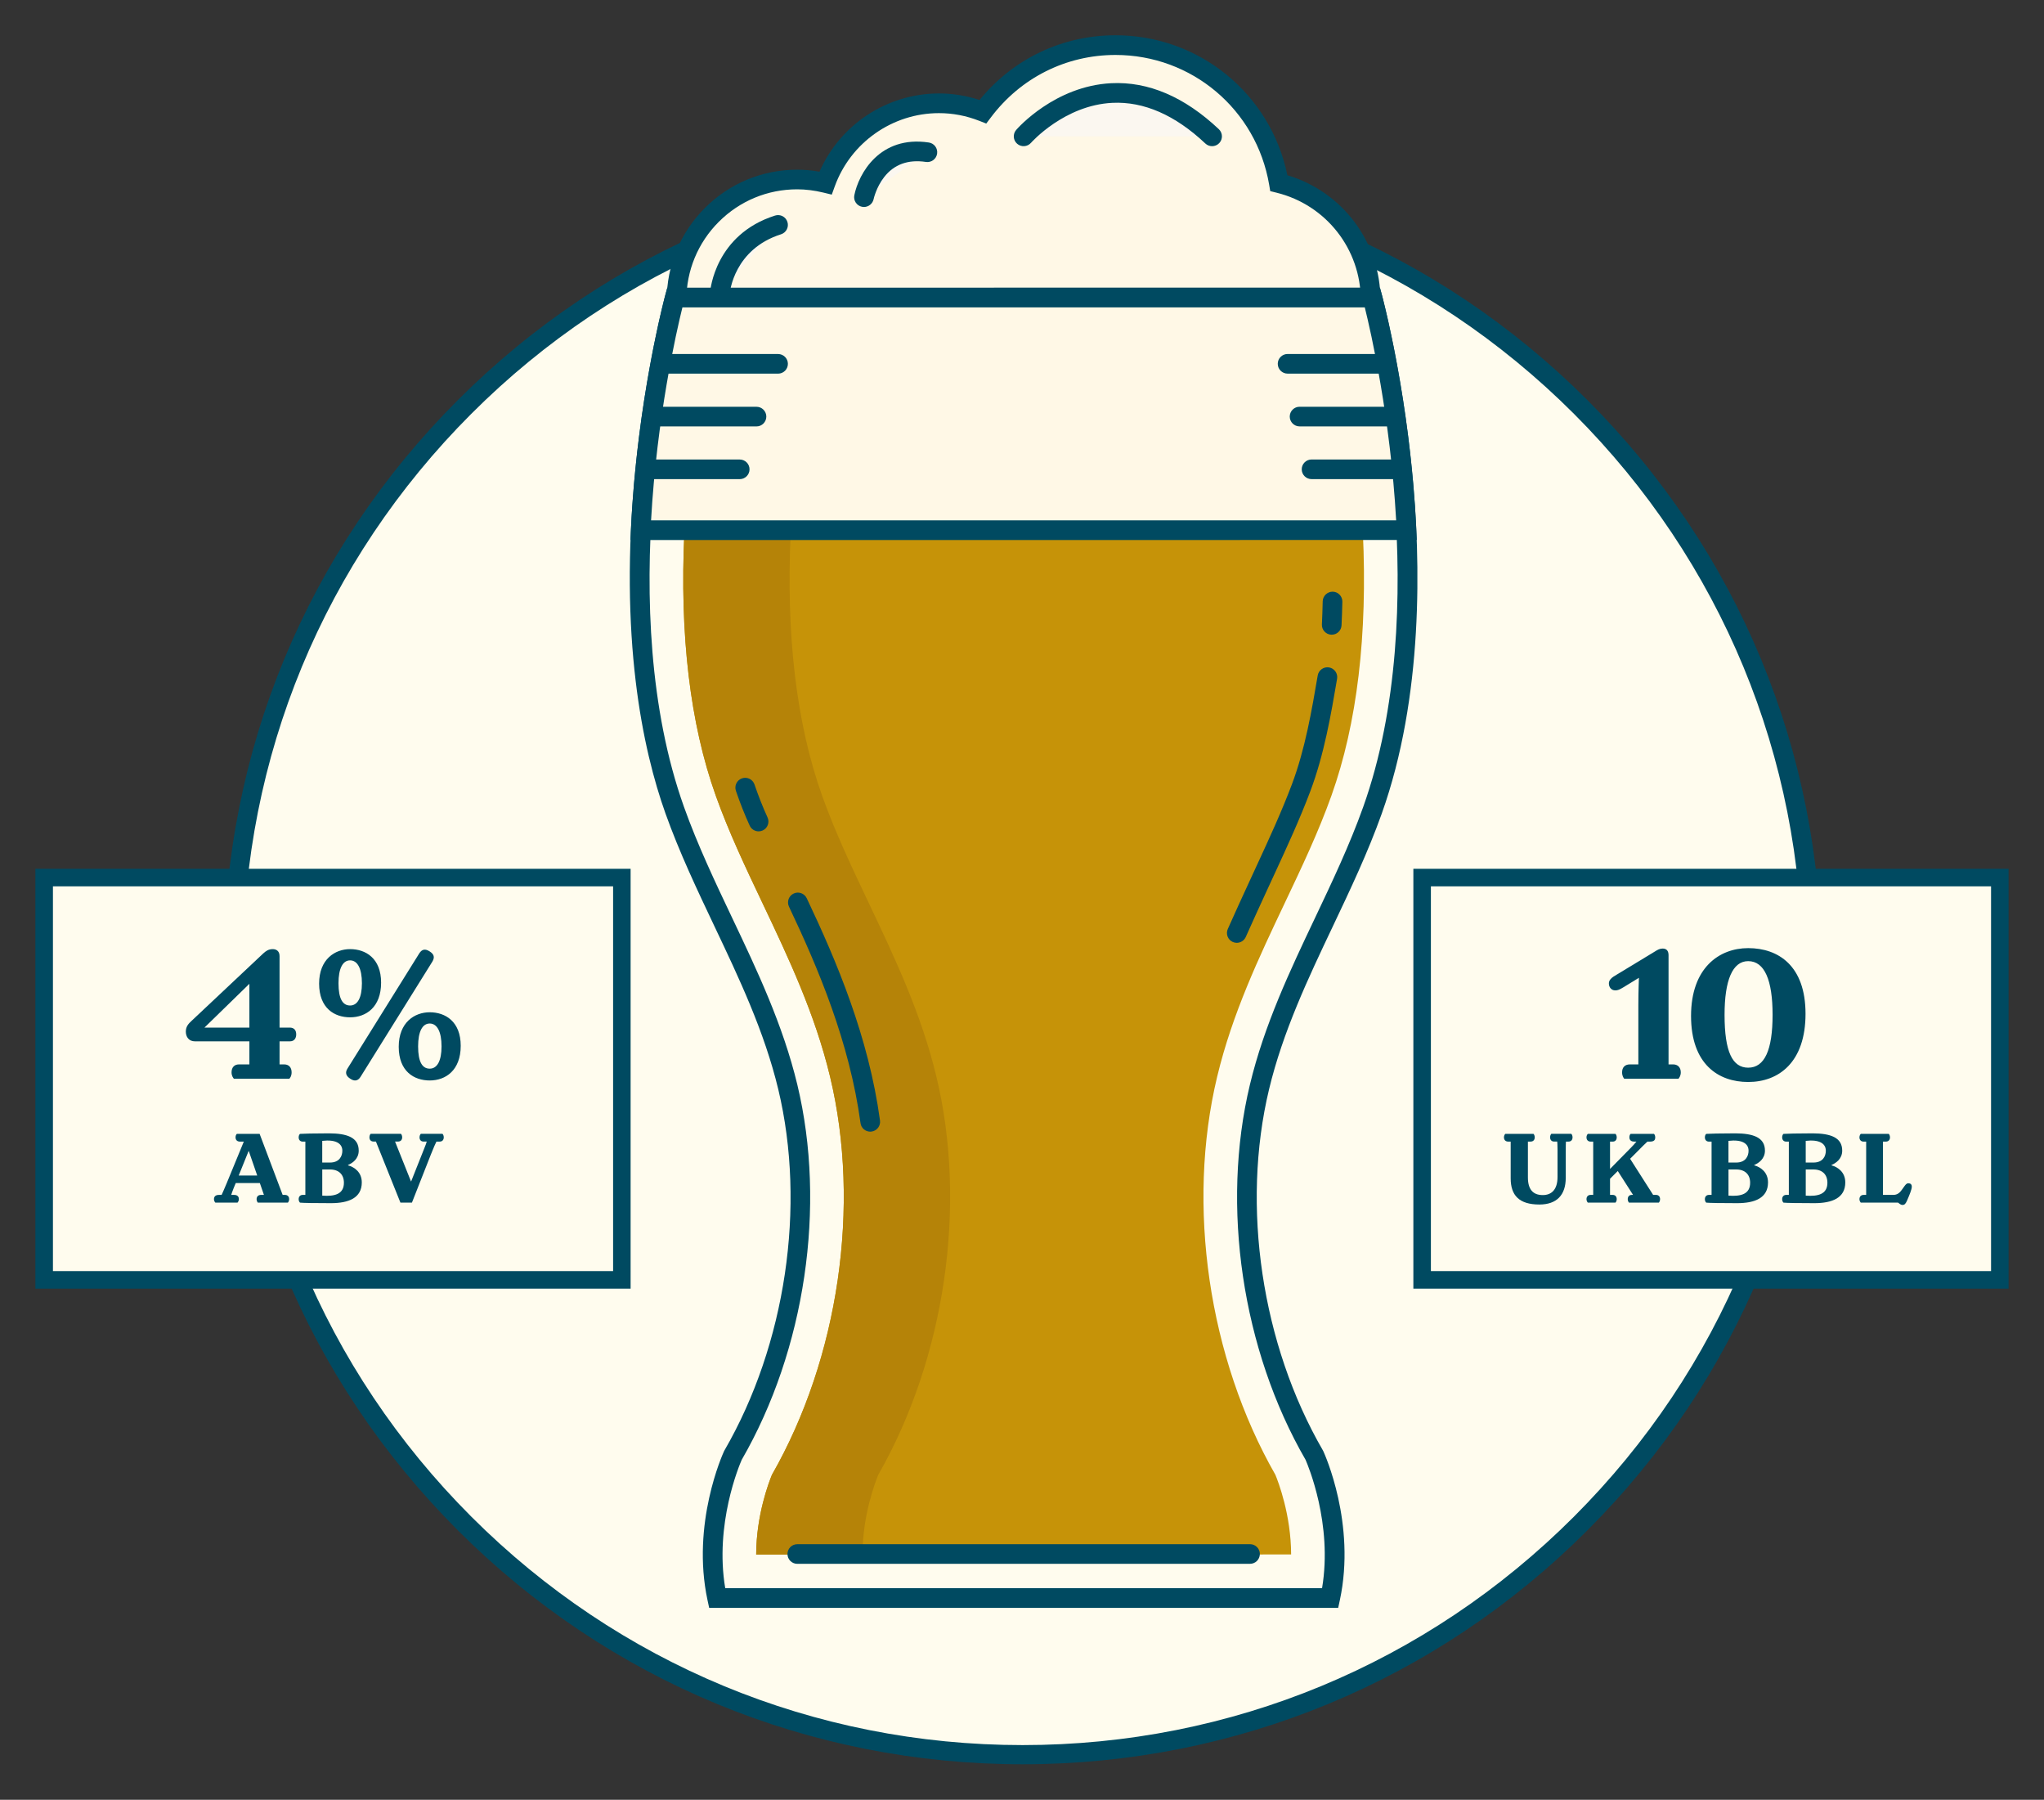
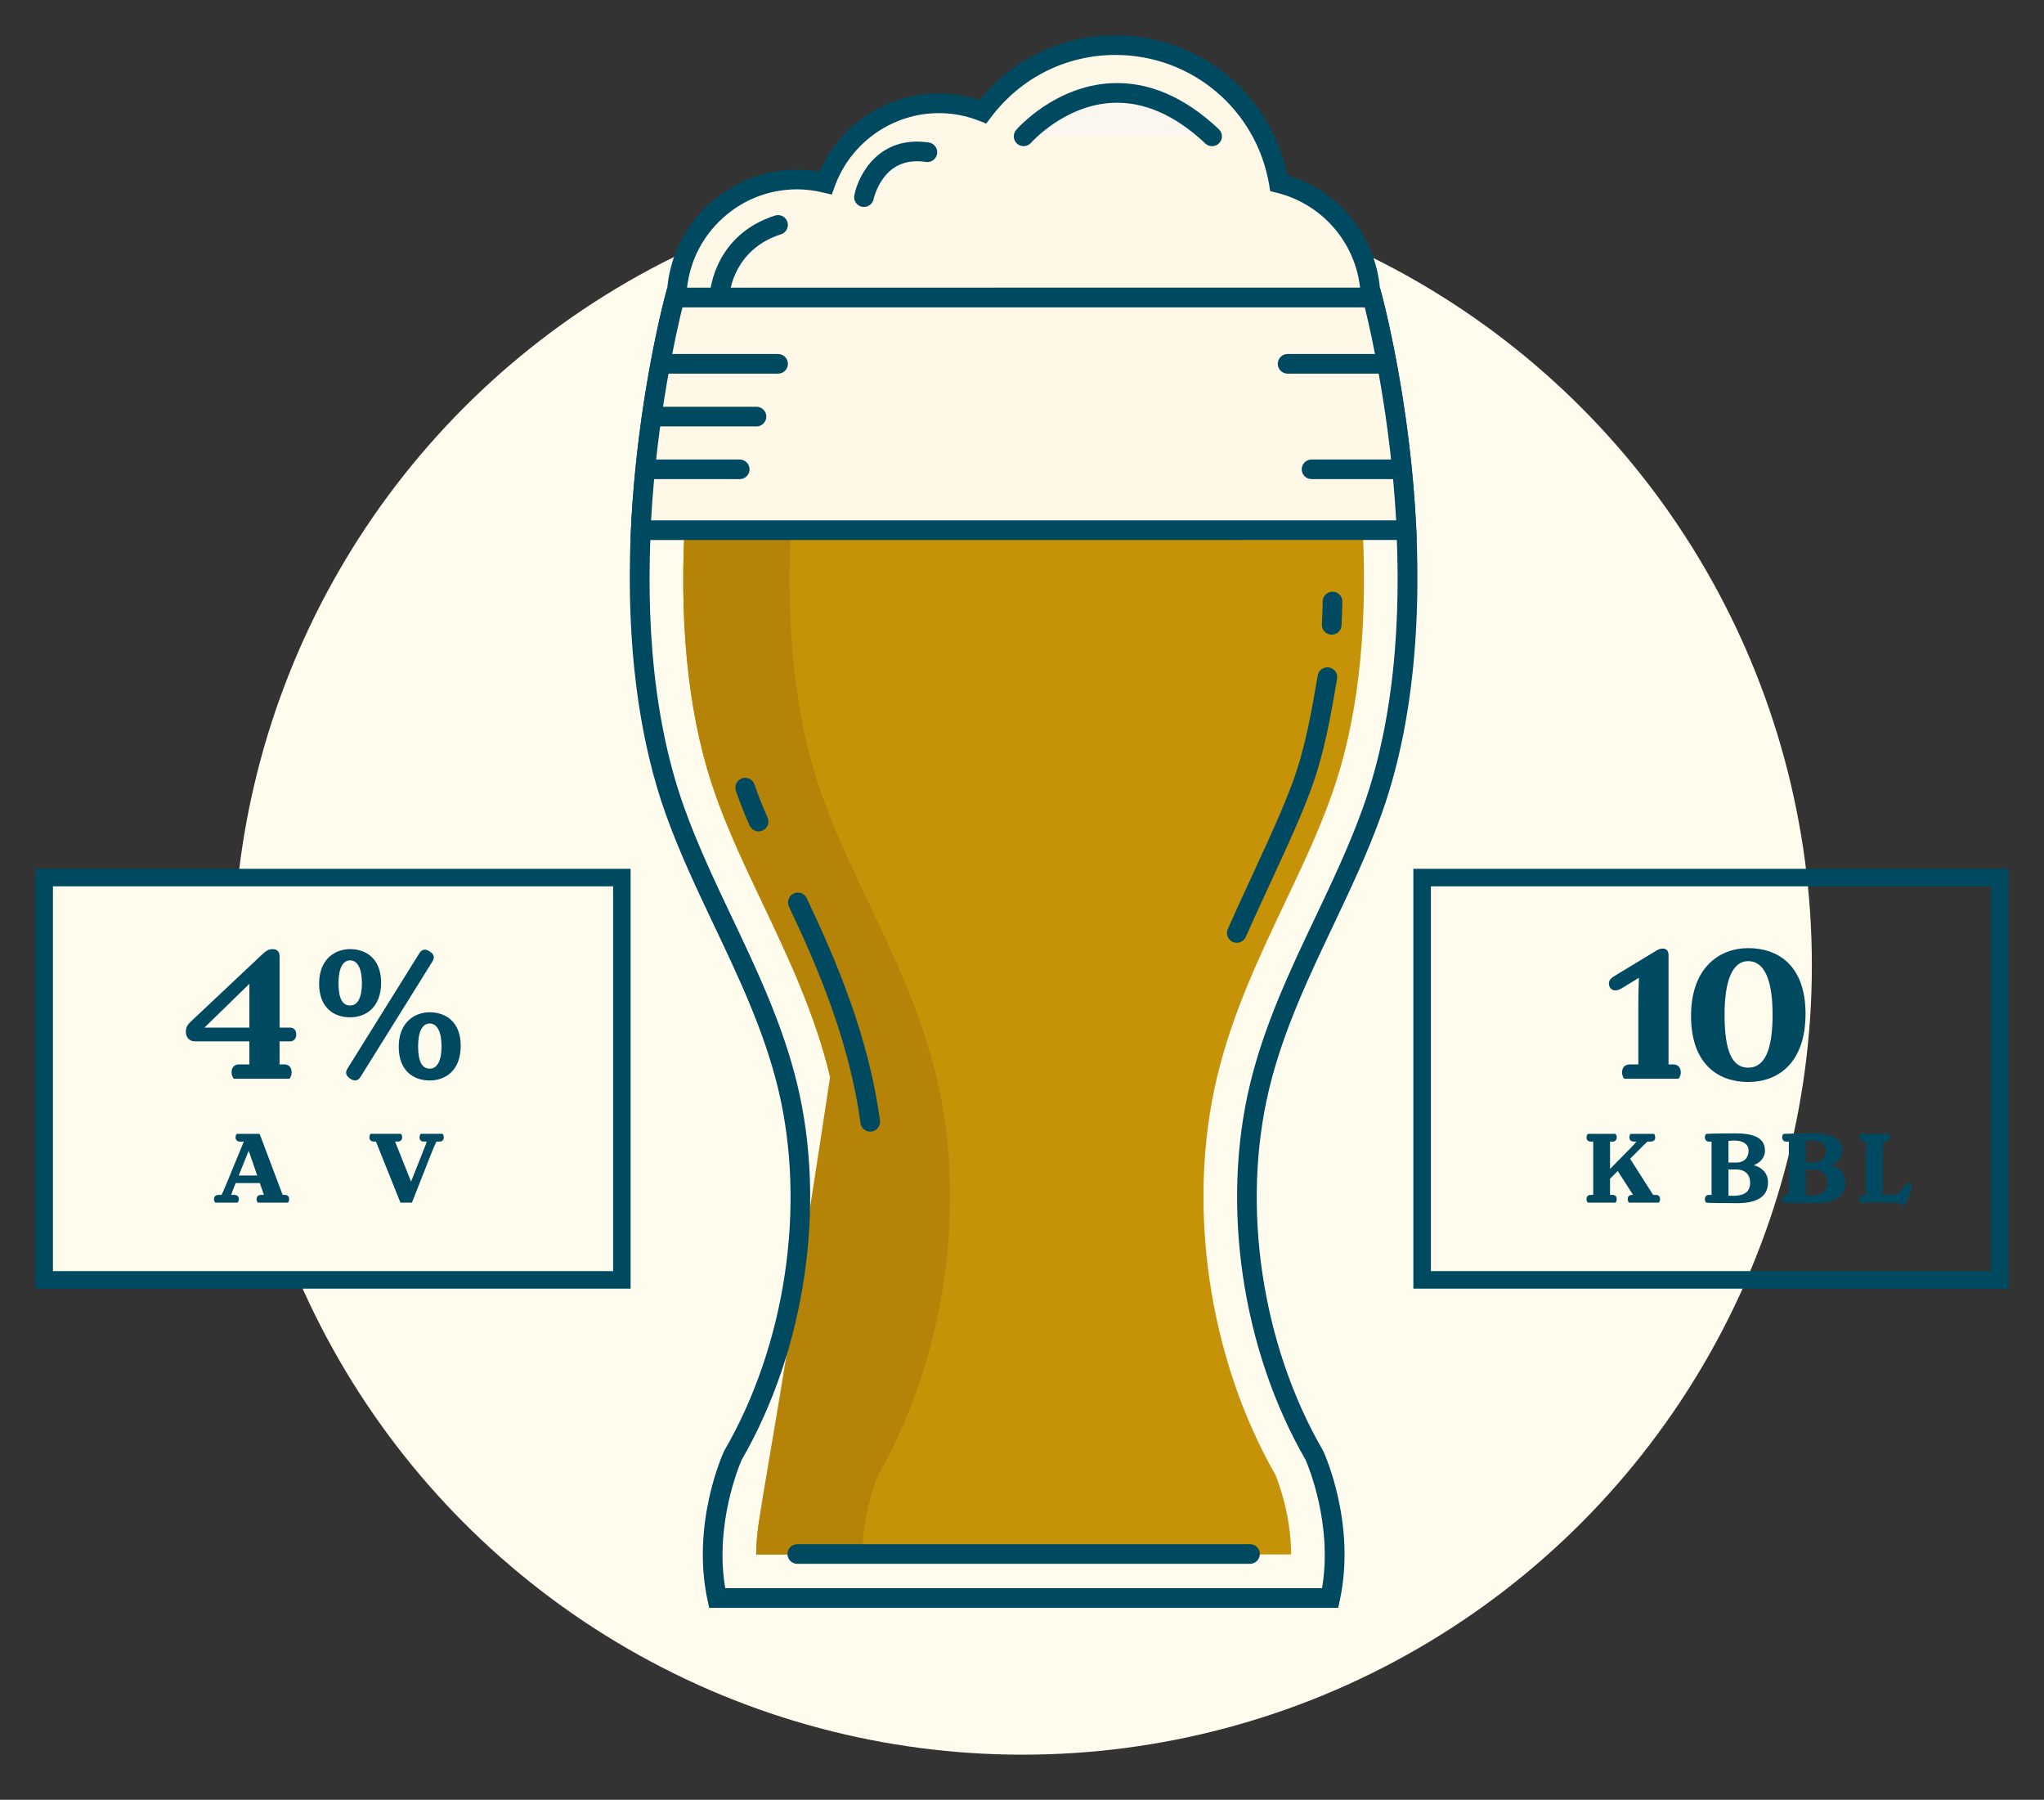
<svg xmlns="http://www.w3.org/2000/svg" xmlns:xlink="http://www.w3.org/1999/xlink" version="1.1" id="Layer_1" x="0px" y="0px" viewBox="0 0 818.46 720.49" style="enable-background:new 0 0 818.46 720.49;" xml:space="preserve">
  <rect x="0" y="0" width="818.46" height="720.49" fill="#333333" stroke="none" />
  <style type="text/css"> .st0{fill:#FFFCEE;} .st1{fill:#004A61;} .st2{fill:#C69308;} .st3{fill:#FFCD50;} .st4{fill:#B58308;} .st5{fill:#FFF8E6;} .st6{fill:#FBF7F0;} </style>
  <g>
    <circle class="st0" cx="409.48" cy="386.4" r="316.03" />
-     <path class="st1" d="M409.48,706.27c-85.44,0-165.77-33.27-226.19-93.69c-60.42-60.42-93.69-140.74-93.69-226.19 c0-85.44,33.27-165.77,93.69-226.19c60.42-60.42,140.74-93.69,226.19-93.69s165.77,33.27,226.19,93.69 c60.42,60.42,93.69,140.74,93.69,226.19c0,85.44-33.27,165.77-93.69,226.19C575.25,673,494.92,706.27,409.48,706.27z M409.48,74.21 c-83.39,0-161.79,32.47-220.75,91.44S97.29,303.01,97.29,386.4s32.47,161.79,91.44,220.75s137.36,91.44,220.75,91.44 c83.39,0,161.79-32.47,220.75-91.44s91.44-137.36,91.44-220.75c0-83.39-32.47-161.79-91.44-220.75S492.87,74.21,409.48,74.21z" />
  </g>
  <g>
    <g>
      <defs>
        <path id="SVGID_1_" d="M287.15,641.59h-0.39l-0.08-0.38c-6.31-29.45,6.25-57.17,6.38-57.45c24.97-43.13,33.36-99.5,21.93-147.13 c-5.64-23.48-15.89-45.07-25.8-65.95c-6.85-14.42-13.93-29.34-19.43-44.75c-31.43-88.01-0.33-204.39-0.02-205.56l0.1-0.36 L549.92,120l0.1,0.36c0.32,1.17,31.42,117.55,0,205.56l-0.46-0.16l0.46,0.16c-5.5,15.42-12.58,30.33-19.43,44.75 c-9.91,20.88-20.16,42.47-25.79,65.95c-11.43,47.64-3.03,104,21.92,147.09c0.15,0.32,12.71,28.04,6.41,57.48l-0.08,0.38 L287.15,641.59z M270.57,120.98c-1.89,7.2-30.37,119.33,0.09,204.62c5.49,15.37,12.56,30.26,19.4,44.66 c9.93,20.92,20.21,42.56,25.87,66.13c11.49,47.87,3.06,104.5-22.01,147.8c-0.11,0.23-12.42,27.44-6.37,56.42l244.7-0.01 c6.05-28.98-6.27-56.18-6.4-56.45c-25.05-43.26-33.49-99.89-22-147.76c5.66-23.58,15.93-45.21,25.86-66.14 c6.84-14.4,13.91-29.29,19.39-44.66c30.45-85.29,1.96-197.42,0.07-204.62L270.57,120.98z" />
      </defs>
      <use xlink:href="#SVGID_1_" style="overflow:visible;fill:#004A61;" />
      <clipPath id="SVGID_2_">
        <use xlink:href="#SVGID_1_" style="overflow:visible;" />
      </clipPath>
    </g>
    <g>
      <path class="st2" d="M302.79,622.31c0.02-15.75,5.11-29,6.3-31.91c26.75-46.79,35.68-107.74,23.3-159.33 c-6.07-25.29-16.73-47.74-27.03-69.44c-6.97-14.67-13.54-28.53-18.75-43.1c-10.28-28.78-14.51-64.27-12.57-105.48l0.33-7.12 l0.08-1.33c0.27-4.14,0.63-8.43,1.08-13.13c0.09-0.91,0.17-1.79,0.26-2.68c0.43-4.24,0.89-8.29,1.37-12.03l0.27-2.06 c0.49-3.74,1.01-7.35,1.52-10.71l0.15-0.99c0.5-3.21,1.06-6.52,1.69-10.1l0.35-1.96c0.54-2.97,1.08-5.78,1.58-8.32l0.31-1.53 c0.33-1.62,0.65-3.16,0.96-4.59h4.07l0.37-17.03c0.37-16.95,13.9-30.23,30.8-30.23c2.35,0,4.72,0.3,7.26,0.91l15.15,3.65 l5.3-14.66c4.42-12.21,16.08-20.42,29.02-20.42c3.81,0,7.6,0.73,11.25,2.16l12.33,4.83l7.95-10.59 c9.39-12.5,23.66-19.68,39.17-19.68c23.94,0,44.24,17.13,48.25,40.75l1.91,11.26l11.09,2.73c13.48,3.32,23.1,15.36,23.41,29.28 l0.38,17.03h4.05c0.32,1.48,0.65,3.07,0.99,4.73l0.26,1.29c0.52,2.59,1.05,5.41,1.6,8.4c0.12,0.65,0.24,1.31,0.36,1.99 c0.65,3.68,1.19,6.88,1.69,10.08l0.15,0.99c0.51,3.32,1.02,6.93,1.53,10.74l0.26,1.97c0.48,3.73,0.94,7.78,1.37,12.07 c0.09,0.9,0.18,1.77,0.26,2.66c0.45,4.73,0.81,9.02,1.08,13.12c0.02,0.25,0.17,2.8,0.18,3.01l0.23,5.47 c1.94,41.2-2.29,76.69-12.57,105.48c-5.2,14.57-11.78,28.43-18.74,43.1c-10.3,21.71-20.96,44.15-27.03,69.45 c-12.38,51.6-3.45,112.55,23.32,159.35c1.15,2.78,6.27,16.07,6.3,31.89L302.79,622.31z" />
    </g>
    <g>
      <g>
        <path class="st3" d="M418.55,58.76c3.81,0,7.6,0.73,11.25,2.16l12.33,4.83l7.95-10.59c4.84-6.44,10.97-11.46,17.9-14.82 c-6.47-3.12-13.7-4.85-21.31-4.85c-15.51,0-29.79,7.17-39.17,19.68l-7.27,9.68C405.43,60.98,411.82,58.76,418.55,58.76z" />
      </g>
      <g>
-         <path class="st4" d="M302.79,622.31l42.58,0c0.02-15.75,5.11-29,6.3-31.91c26.75-46.79,35.68-107.74,23.3-159.33 c-6.07-25.29-16.73-47.74-27.03-69.44c-6.97-14.67-13.54-28.53-18.75-43.1c-10.28-28.78-14.51-64.27-12.57-105.48l0.33-7.12 l0.08-1.33c0.27-4.14,0.63-8.43,1.08-13.13c0.09-0.91,0.17-1.79,0.26-2.68c0.43-4.24,0.89-8.29,1.37-12.03l0.27-2.06 c0.49-3.74,1.01-7.35,1.52-10.71l0.15-0.99c0.5-3.21,1.06-6.52,1.69-10.1l0.35-1.96c0.54-2.97,1.08-5.78,1.58-8.32l0.31-1.53 c0.33-1.62,0.65-3.16,0.96-4.59h4.07l0.37-17.03c0.37-16.95,13.9-30.23,30.8-30.23c2.35,0,4.72,0.3,7.26,0.91l15.15,3.65 l5.3-14.66c1.97-5.44,5.38-10.08,9.69-13.56l-12-4.7c-3.65-1.43-7.44-2.16-11.25-2.16c-12.94,0-24.6,8.21-29.02,20.42l-5.3,14.66 l-15.15-3.65c-2.54-0.61-4.91-0.91-7.26-0.91c-16.9,0-30.43,13.28-30.8,30.23l-0.37,17.03h-4.07c-0.31,1.43-0.63,2.97-0.96,4.59 l-0.31,1.53c-0.51,2.54-1.04,5.35-1.58,8.32l-0.35,1.96c-0.63,3.58-1.19,6.88-1.69,10.1l-0.15,0.99 c-0.51,3.36-1.03,6.96-1.52,10.71l-0.27,2.06c-0.48,3.74-0.94,7.78-1.37,12.03c-0.09,0.89-0.17,1.77-0.26,2.68 c-0.45,4.7-0.8,8.99-1.08,13.13l-0.08,1.33l-0.33,7.12c-1.94,41.21,2.29,76.69,12.57,105.48c5.2,14.57,11.78,28.43,18.75,43.1 c10.31,21.7,20.96,44.15,27.03,69.44c12.38,51.59,3.45,112.54-23.3,159.33C307.89,593.31,302.81,606.56,302.79,622.31z" />
+         <path class="st4" d="M302.79,622.31l42.58,0c0.02-15.75,5.11-29,6.3-31.91c26.75-46.79,35.68-107.74,23.3-159.33 c-6.07-25.29-16.73-47.74-27.03-69.44c-6.97-14.67-13.54-28.53-18.75-43.1c-10.28-28.78-14.51-64.27-12.57-105.48l0.33-7.12 l0.08-1.33c0.27-4.14,0.63-8.43,1.08-13.13c0.09-0.91,0.17-1.79,0.26-2.68c0.43-4.24,0.89-8.29,1.37-12.03l0.27-2.06 c0.49-3.74,1.01-7.35,1.52-10.71l0.15-0.99c0.5-3.21,1.06-6.52,1.69-10.1l0.35-1.96c0.54-2.97,1.08-5.78,1.58-8.32l0.31-1.53 c0.33-1.62,0.65-3.16,0.96-4.59h4.07l0.37-17.03c0.37-16.95,13.9-30.23,30.8-30.23c2.35,0,4.72,0.3,7.26,0.91l15.15,3.65 l5.3-14.66c1.97-5.44,5.38-10.08,9.69-13.56l-12-4.7c-3.65-1.43-7.44-2.16-11.25-2.16c-12.94,0-24.6,8.21-29.02,20.42l-5.3,14.66 l-15.15-3.65c-2.54-0.61-4.91-0.91-7.26-0.91c-16.9,0-30.43,13.28-30.8,30.23l-0.37,17.03h-4.07c-0.31,1.43-0.63,2.97-0.96,4.59 l-0.31,1.53c-0.51,2.54-1.04,5.35-1.58,8.32l-0.35,1.96c-0.63,3.58-1.19,6.88-1.69,10.1l-0.15,0.99 c-0.51,3.36-1.03,6.96-1.52,10.71l-0.27,2.06c-0.48,3.74-0.94,7.78-1.37,12.03c-0.09,0.89-0.17,1.77-0.26,2.68 c-0.45,4.7-0.8,8.99-1.08,13.13l-0.08,1.33l-0.33,7.12c-1.94,41.21,2.29,76.69,12.57,105.48c5.2,14.57,11.78,28.43,18.75,43.1 c10.31,21.7,20.96,44.15,27.03,69.44C307.89,593.31,302.81,606.56,302.79,622.31z" />
      </g>
    </g>
    <g>
      <path class="st5" d="M512.09,73.31c-5.33-31.35-32.55-55.25-65.42-55.24c-21.74,0-40.98,10.49-53.1,26.64 c-5.46-2.14-11.39-3.36-17.61-3.36c-20.91,0-38.67,13.32-45.4,31.91c-3.64-0.88-7.43-1.39-11.34-1.39 c-26.69,0-48.32,21.64-48.32,48.32c0,26.69,21.64,48.32,48.33,48.32c20.91,0,38.67-13.32,45.4-31.91 c3.64,0.88,7.43,1.39,11.34,1.39c8.7,0,16.85-2.33,23.9-6.36c12.01,11.93,28.54,19.3,46.8,19.3c5.24,0,10.32-0.67,15.21-1.82 c8.81,11.75,22.82,19.39,38.64,19.39c26.69,0,48.32-21.64,48.32-48.32C548.84,97.48,533.18,78.5,512.09,73.31z" />
      <path class="st1" d="M319.23,172.44c-28.81,0-52.26-23.44-52.26-52.25c0-13.96,5.43-27.08,15.3-36.95 c9.87-9.87,22.99-15.31,36.95-15.31c2.92,0,5.91,0.27,8.92,0.8c8.27-18.87,27.07-31.32,47.83-31.32c5.52,0,10.98,0.88,16.26,2.62 c13.45-16.5,33.13-25.91,54.44-25.91c33.54,0,62.1,23.41,68.83,56.03c22.07,6.58,37.27,26.79,37.27,50.02 c0,13.96-5.43,27.08-15.3,36.95c-9.87,9.87-22.99,15.31-36.95,15.31c-15.71,0-30.22-6.88-40.21-18.96 c-4.6,0.92-9.18,1.39-13.64,1.39c-17.72,0-34.46-6.52-47.46-18.43c-7.22,3.6-15.2,5.49-23.25,5.49c-2.92,0-5.9-0.27-8.92-0.8 C358.79,159.99,339.98,172.44,319.23,172.44z M319.22,75.79c-11.86,0-23,4.62-31.39,13c-8.38,8.38-13,19.53-13,31.39 c0,24.48,19.91,44.39,44.39,44.39c18.6,0,35.36-11.78,41.7-29.31l1.2-3.31l3.42,0.82c3.54,0.85,7.04,1.28,10.42,1.28 c7.67,0,15.26-2.02,21.95-5.84l2.6-1.48l2.12,2.11c11.79,11.71,27.43,18.16,44.03,18.16c4.65,0,9.46-0.58,14.31-1.71l2.5-0.59 l1.54,2.06c8.49,11.32,21.43,17.82,35.49,17.81c11.86,0,23-4.62,31.39-13s13-19.53,13-31.39c0-20.45-13.88-38.15-33.76-43.05 l-2.5-0.62l-0.43-2.54C503.1,43.85,477.21,22,446.67,22c-19.79,0-38,9.14-49.95,25.07l-1.8,2.39l-2.79-1.09 c-5.23-2.05-10.67-3.09-16.17-3.08c-18.6,0-35.36,11.78-41.7,29.31l-1.2,3.31l-3.42-0.83C326.11,76.23,322.6,75.79,319.22,75.79z" />
    </g>
    <g>
      <path class="st1" d="M283.97,643.66l-0.67-3.11c-6.55-30.56,6.08-58.44,6.62-59.61l0.17-0.32 c24.52-42.36,32.77-97.75,21.54-144.56c-5.55-23.13-15.73-44.55-25.56-65.27c-6.88-14.5-14-29.49-19.57-45.07 c-9.19-25.72-18.74-70.49-12.11-137.67c3.95-40.07,11.94-69.66,12.02-69.95l0.79-2.9l285.36-0.01l0.79,2.9 c0.08,0.29,8.07,29.88,12.03,69.95c3.66,37.08,4.53,91.07-12.1,137.67l0,0c-5.56,15.58-12.68,30.57-19.56,45.07 c-9.84,20.72-20.01,42.14-25.56,65.27c-11.23,46.81-2.98,102.2,21.55,144.56l0.17,0.32c0.54,1.17,13.17,29.05,6.63,59.61 l-0.67,3.11L283.97,643.66z M297,584.38c-0.91,2.07-10.94,25.73-6.6,51.41l238.98-0.01c4.33-25.68-5.69-49.33-6.61-51.41 c-25.42-44.01-33.95-101.53-22.28-150.16c5.74-23.93,16.09-45.73,26.1-66.81c6.8-14.32,13.83-29.14,19.26-44.34l0,0 c28.19-78.97,5.18-181.55,0.63-200.01l-273.23,0.01c-4.54,18.46-27.55,121.04,0.65,200.01c5.43,15.21,12.46,30.02,19.26,44.34 c10.01,21.08,20.36,42.88,26.11,66.81C330.95,482.85,322.42,540.37,297,584.38z" />
    </g>
    <g>
      <path class="st5" d="M549.55,119.11l-139.67,0.01l-139.67,0.01c0,0-11.21,41.11-13.64,93.12l306.64-0.01 C560.76,160.22,549.55,119.11,549.55,119.11z" />
      <path class="st1" d="M252.44,216.18l0.19-4.12c2.42-51.84,13.66-93.55,13.77-93.97l0.79-2.9l285.36-0.01l0.79,2.9 c0.11,0.42,11.35,42.12,13.78,93.97l0.19,4.12L252.44,216.18z M273.25,123.06c-2.44,9.88-10.23,43.92-12.55,85.25l298.35-0.01 c-2.33-41.36-10.11-75.37-12.56-85.25L273.25,123.06z" />
    </g>
    <g>
      <line class="st6" x1="319.25" y1="622.09" x2="500.54" y2="622.09" />
      <path class="st1" d="M319.25,626.03c-2.17,0-3.93-1.76-3.93-3.93s1.76-3.93,3.93-3.93l181.29-0.01c2.17,0,3.93,1.76,3.93,3.93 s-1.76,3.93-3.93,3.93L319.25,626.03z" />
    </g>
    <g>
      <path class="st6" d="M409.87,54.59c0,0,33.94-39.15,75.48,0" />
      <path class="st1" d="M485.35,58.52c-0.97,0-1.94-0.35-2.7-1.07c-12.11-11.41-24.64-16.88-37.23-16.28 c-19.2,0.93-32.45,15.85-32.58,16c-1.43,1.63-3.91,1.81-5.55,0.38c-1.64-1.42-1.81-3.9-0.39-5.54 c0.62-0.72,15.47-17.56,38.05-18.7c14.86-0.74,29.35,5.45,43.1,18.41c1.58,1.49,1.66,3.98,0.17,5.56 C487.44,58.11,486.4,58.52,485.35,58.52z" />
    </g>
    <g>
      <path class="st6" d="M345.95,78.93c0,0,4.23-21.16,25.39-17.99" />
      <path class="st1" d="M345.95,82.86c-0.26,0-0.52-0.03-0.79-0.08c-2.12-0.43-3.5-2.49-3.07-4.62c1.72-8.59,10.17-24.06,29.84-21.11 c2.15,0.32,3.63,2.33,3.31,4.47c-0.32,2.15-2.33,3.63-4.47,3.31c-7.16-1.07-12.79,0.98-16.76,6.09c-3.19,4.11-4.18,8.74-4.19,8.79 C349.42,81.57,347.78,82.86,345.95,82.86z" />
    </g>
    <g>
      <path class="st6" d="M288.28,117.23c0,0,1.59-20.31,23.28-27.19" />
      <path class="st1" d="M288.28,121.16c-0.11,0-0.22,0-0.33-0.01c-2.16-0.18-3.77-2.06-3.6-4.22c0.07-0.94,2.07-23.05,26.01-30.64 c2.07-0.66,4.28,0.49,4.94,2.56c0.66,2.07-0.49,4.28-2.56,4.94c-18.78,5.96-20.48,23.04-20.55,23.77 C292.02,119.61,290.3,121.16,288.28,121.16z" />
    </g>
    <g>
      <line class="st6" x1="265.5" y1="145.65" x2="311.56" y2="145.64" />
      <path class="st1" d="M265.5,149.58c-2.17,0-3.93-1.76-3.93-3.93c0-2.17,1.76-3.93,3.93-3.93l46.06,0c2.17,0,3.93,1.76,3.93,3.93 c0,2.17-1.76,3.93-3.93,3.93L265.5,149.58z" />
    </g>
    <g>
      <line class="st6" x1="263.58" y1="166.76" x2="302.92" y2="166.76" />
      <path class="st1" d="M263.58,170.7c-2.17,0-3.93-1.76-3.93-3.93c0-2.17,1.76-3.93,3.93-3.93l39.34,0c2.17,0,3.93,1.76,3.93,3.93 c0,2.17-1.76,3.93-3.93,3.93L263.58,170.7z" />
    </g>
    <g>
      <line class="st6" x1="260.7" y1="187.88" x2="296.2" y2="187.88" />
      <path class="st1" d="M260.7,191.81c-2.17,0-3.93-1.76-3.93-3.93c0-2.17,1.76-3.93,3.93-3.93l35.5,0c2.17,0,3.93,1.76,3.93,3.93 c0,2.17-1.76,3.93-3.93,3.93L260.7,191.81z" />
    </g>
    <g>
      <line class="st6" x1="553.95" y1="145.64" x2="515.57" y2="145.64" />
      <path class="st1" d="M515.57,149.57c-2.17,0-3.93-1.76-3.93-3.93c0-2.17,1.76-3.93,3.93-3.93l38.38,0c2.17,0,3.93,1.76,3.93,3.93 c0,2.17-1.76,3.93-3.93,3.93L515.57,149.57z" />
    </g>
    <g>
      <line class="st6" x1="555.87" y1="166.75" x2="520.37" y2="166.75" />
-       <path class="st1" d="M520.37,170.69c-2.17,0-3.93-1.76-3.93-3.93c0-2.17,1.76-3.93,3.93-3.93l35.5,0c2.17,0,3.93,1.76,3.93,3.93 c0,2.17-1.76,3.93-3.93,3.93L520.37,170.69z" />
    </g>
    <g>
      <line class="st6" x1="558.76" y1="187.87" x2="525.17" y2="187.87" />
      <path class="st1" d="M525.17,191.8c-2.17,0-3.93-1.76-3.93-3.93c0-2.17,1.76-3.93,3.93-3.93l33.58,0c2.17,0,3.93,1.76,3.93,3.93 c0,2.17-1.76,3.93-3.93,3.93L525.17,191.8z" />
    </g>
    <g>
      <path class="st1" d="M495.22,377.43c-0.53,0-1.08-0.11-1.59-0.34c-1.99-0.88-2.88-3.21-2-5.19c2.78-6.27,5.69-12.59,8.51-18.71 l3.12-6.77c4.88-10.56,9.92-21.48,14.05-32.45c5.31-14.11,7.98-29.76,10.33-43.57c0.37-2.14,2.41-3.58,4.54-3.22 c2.14,0.37,3.58,2.4,3.22,4.54c-2.41,14.16-5.14,30.2-10.72,45.02c-4.23,11.24-9.34,22.29-14.27,32.98l-3.12,6.76 c-2.8,6.09-5.7,12.39-8.46,18.61C498.17,376.56,496.73,377.43,495.22,377.43z" />
    </g>
    <g>
      <path class="st1" d="M533.25,254.08c-0.06,0-0.13,0-0.19,0c-2.17-0.1-3.85-1.95-3.74-4.12c0.14-3.02,0.25-6.13,0.32-9.25 c0.05-2.17,1.88-3.87,4.02-3.85c2.17,0.05,3.9,1.85,3.85,4.02c-0.07,3.19-0.18,6.37-0.33,9.46 C537.08,252.44,535.34,254.08,533.25,254.08z" />
    </g>
    <g>
      <path class="st1" d="M303.77,332.81c-1.49,0-2.92-0.85-3.58-2.3c-2-4.37-3.86-9.06-5.52-13.94c-0.7-2.06,0.4-4.29,2.45-4.99 c2.06-0.7,4.29,0.4,4.99,2.45c1.58,4.63,3.34,9.08,5.23,13.21c0.9,1.98,0.03,4.31-1.94,5.21 C304.87,332.69,304.32,332.81,303.77,332.81z" />
    </g>
    <g>
      <path class="st1" d="M348.46,453.02c-1.94,0-3.63-1.43-3.89-3.41c-4.4-32.43-16.95-62.01-28.65-86.67 c-0.93-1.96-0.09-4.31,1.87-5.24c1.96-0.93,4.31-0.09,5.24,1.87c11.96,25.2,24.79,55.49,29.34,88.98 c0.29,2.15-1.22,4.14-3.37,4.43C348.81,453.01,348.64,453.02,348.46,453.02z" />
    </g>
  </g>
  <g>
    <g>
-       <rect x="569.45" y="351.3" class="st0" width="231.32" height="161.06" />
      <path class="st1" d="M804.28,515.88H565.94V347.79h238.34V515.88z M572.96,508.85h224.3V354.82h-224.3V508.85z" />
    </g>
    <g>
      <g>
        <path class="st1" d="M669.99,426.1c1.78,0,3.03,1.16,3.03,3.18c0,1.4-0.62,2.17-0.93,2.56h-21.72c-0.31-0.39-0.85-1.16-0.85-2.56 c0-2.02,1.16-3.18,3.1-3.18h3.41v-23.66c0-5.89,0.23-10.78,0.23-11.01l-6.21,3.8c-1.55,0.93-2.25,1.24-3.26,1.24 c-1.55,0-2.56-1.24-2.56-2.79c0-1.16,0.78-2.02,1.94-2.79l16.52-10.01c1.09-0.7,1.94-1.16,3.1-1.16c1.71,0,2.33,1.16,2.33,2.64 v43.74H669.99z" />
      </g>
      <g>
        <path class="st1" d="M677.13,406.7c0-19.24,11.25-27.15,22.88-27.15c12.1,0,22.96,7.06,22.96,26.29c0,19.39-10.7,27.3-22.96,27.3 C688.06,433.15,677.13,426.02,677.13,406.7z M709.78,406.24c0-13.81-3.18-21.48-9.77-21.48c-6.28,0-9.46,7.68-9.46,21.48 c0,14.89,3.18,21.17,9.46,21.17C706.6,427.41,709.78,420.35,709.78,406.24z" />
      </g>
      <g>
-         <path class="st1" d="M629.18,453.9c0.17,0.17,0.5,0.63,0.5,1.38c0,1.09-0.63,1.72-1.63,1.72h-1.01 c-0.04,0.42-0.08,1.51-0.08,4.57v9.93c0,6.92-3.65,10.69-10.56,10.69c-8.09,0-11.49-3.65-11.49-10.48v-14.71h-1.01 c-1.01,0-1.68-0.63-1.68-1.72c0-0.76,0.38-1.22,0.54-1.38h11.28c0.17,0.17,0.5,0.63,0.5,1.38c0,1.09-0.63,1.72-1.68,1.72h-1.05 v14.33c0,4.74,1.97,7.08,5.95,7.08c3.44,0,5.91-2.1,5.91-7.25v-11.15c0-1.68-0.08-2.64-0.13-3.02h-1.21 c-1.01,0-1.63-0.63-1.63-1.72c0-0.76,0.33-1.22,0.5-1.38H629.18z" />
-       </g>
+         </g>
      <g>
        <path class="st1" d="M663.1,478.34c1.01,0,1.63,0.63,1.63,1.72c0,0.71-0.33,1.17-0.5,1.38h-11.95c-0.17-0.21-0.5-0.67-0.5-1.38 c0-1.09,0.63-1.72,1.63-1.72h0.5l-6.12-9.56l-3.1,3.1v6.46h1.05c1.01,0,1.63,0.63,1.63,1.72c0,0.71-0.33,1.17-0.5,1.38h-11.07 c-0.17-0.21-0.54-0.67-0.54-1.38c0-1.09,0.67-1.72,1.68-1.72h1.01v-21.33h-1.01c-1.01,0-1.68-0.63-1.68-1.72 c0-0.76,0.38-1.22,0.54-1.38h11.07c0.17,0.17,0.5,0.63,0.5,1.38c0,1.09-0.63,1.72-1.63,1.72h-1.05v10.94l8.13-8.26 c0.88-0.88,1.89-1.97,2.43-2.68h-0.92c-0.92,0-1.89-0.42-1.89-1.72c0-0.76,0.29-1.22,0.5-1.38h9.35c0.17,0.17,0.5,0.63,0.5,1.38 c0,1.13-0.5,1.72-2.18,1.72h-0.96c-0.92,0.84-2.43,2.35-4.28,4.23l-2.64,2.64l9.22,14.46H663.1z" />
      </g>
      <g>
        <path class="st1" d="M702.46,466.52c2.6,0.71,5.49,2.77,5.49,6.83c0,6.16-5.16,8.3-12.37,8.3c-6.75,0-11.11-0.08-12.37-0.21 c-0.21-0.21-0.54-0.63-0.54-1.38c0-1.09,0.67-1.72,1.63-1.72h1.05v-21.33h-1.05c-0.96,0-1.63-0.63-1.63-1.72 c0-0.76,0.33-1.22,0.54-1.38c1.09-0.08,5.7-0.21,11.69-0.21c7.08,0.04,11.82,1.59,11.82,6.92c0,3.27-2.47,4.99-4.28,5.74V466.52z M692.11,456.71v8.68h3.1c3.77,0,4.95-2.56,4.95-4.74C700.16,457.72,697.47,456.08,692.11,456.71z M692.11,478.63 c4.99,0.38,8.68-0.59,8.68-5.15c0-3.27-2.01-5.32-5.57-5.32h-3.1V478.63z" />
      </g>
      <g>
        <path class="st1" d="M733.4,466.52c2.6,0.71,5.49,2.77,5.49,6.83c0,6.16-5.16,8.3-12.37,8.3c-6.75,0-11.11-0.08-12.37-0.21 c-0.21-0.21-0.54-0.63-0.54-1.38c0-1.09,0.67-1.72,1.63-1.72h1.05v-21.33h-1.05c-0.96,0-1.63-0.63-1.63-1.72 c0-0.76,0.33-1.22,0.54-1.38c1.09-0.08,5.7-0.21,11.69-0.21c7.08,0.04,11.82,1.59,11.82,6.92c0,3.27-2.47,4.99-4.28,5.74V466.52z M723.05,456.71v8.68h3.1c3.77,0,4.95-2.56,4.95-4.74C731.1,457.72,728.41,456.08,723.05,456.71z M723.05,478.63 c4.99,0.38,8.68-0.59,8.68-5.15c0-3.27-2.01-5.32-5.57-5.32h-3.1V478.63z" />
      </g>
      <g>
        <path class="st1" d="M765.52,475.03c0,1.13-0.84,3.14-1.97,5.74c-0.5,1.09-0.92,1.59-1.72,1.59c-0.8,0-1.34-0.59-1.8-0.92H745.1 c-0.17-0.21-0.54-0.67-0.54-1.38c0-1.09,0.67-1.72,1.68-1.72h1.01v-21.33h-1.01c-1.01,0-1.68-0.63-1.68-1.72 c0-0.76,0.38-1.22,0.54-1.38h11.19c0.17,0.17,0.5,0.63,0.5,1.38c0,1.09-0.67,1.72-1.68,1.72h-1.13v21.33h4.15 c2.18,0,3.02-1.51,4.19-3.14c0.71-0.96,1.05-1.51,1.84-1.51C764.93,473.69,765.52,474.07,765.52,475.03z" />
      </g>
    </g>
    <g>
      <rect x="17.68" y="351.3" class="st0" width="231.32" height="161.06" />
      <path class="st1" d="M252.52,515.88H14.17V347.79h238.34V515.88z M21.2,508.85h224.3V354.82H21.2V508.85z" />
    </g>
    <g>
      <g>
        <path class="st1" d="M111.96,426.1h1.86c1.78,0,2.95,1.16,2.95,3.18c0,1.4-0.54,2.17-0.93,2.56H93.65 c-0.31-0.39-0.93-1.16-0.93-2.56c0-2.02,1.16-3.18,2.95-3.18h4.19v-9.23H78.06c-2.56,0-3.65-1.94-3.65-3.88s0.93-3.1,2.4-4.42 l28.54-26.84c1.09-1.01,2.17-1.78,3.88-1.78c1.4,0,2.71,0.78,2.71,2.79v28.62h4.11c1.71,0,2.56,1.09,2.56,2.71 c0,1.63-0.85,2.79-2.48,2.79h-4.19V426.1z M99.86,393.83l-17.99,17.53h17.99V393.83z" />
      </g>
      <g>
        <path class="st1" d="M127.78,393.75c0-9.77,6.36-13.8,12.41-13.8c6.2,0,12.41,3.64,12.41,13.42c0,9.85-6.05,13.88-12.41,13.88 C133.98,407.25,127.78,403.68,127.78,393.75z M144.92,393.6c0-5.89-1.78-9.15-4.73-9.15s-4.65,3.26-4.65,9.15 c0,6.28,1.71,8.92,4.65,8.92S144.92,399.49,144.92,393.6z M173.15,384.91l-28.77,46.15c-1.01,1.63-2.4,1.94-4.11,0.78 c-1.71-1.09-2.17-2.4-1.16-4.03l28.77-46.15c1.09-1.71,2.4-1.94,4.19-0.78C173.77,381.96,174.16,383.2,173.15,384.91z M159.66,419.04c0-9.77,6.36-13.81,12.41-13.81c6.2,0,12.41,3.65,12.41,13.42c0,9.85-6.05,13.88-12.41,13.88 C165.86,432.53,159.66,428.96,159.66,419.04z M176.8,418.88c0-5.89-1.78-9.15-4.73-9.15c-2.95,0-4.65,3.26-4.65,9.15 c0,6.28,1.71,8.92,4.65,8.92C175.01,427.8,176.8,424.78,176.8,418.88z" />
      </g>
      <g>
        <path class="st1" d="M114.06,478.34c1.01,0,1.72,0.54,1.72,1.72c0,0.71-0.34,1.17-0.5,1.38h-12.03c-0.17-0.21-0.5-0.67-0.5-1.38 c0-1.01,0.59-1.72,1.8-1.72h1.13l-1.63-4.74H94.4l-0.8,1.93c-0.54,1.38-0.88,2.31-1.01,2.81h1.13c1.26,0,1.93,0.59,1.93,1.72 c0,0.71-0.38,1.17-0.54,1.38h-8.89c-0.17-0.21-0.54-0.67-0.54-1.34c0-1.09,0.59-1.76,2.01-1.76h1.05 c0.29-0.63,0.96-2.1,1.97-4.53l6.92-16.81h-1.68c-0.96-0.04-1.63-0.63-1.63-1.72c0-0.76,0.34-1.22,0.54-1.38h9.1l9.22,24.44 H114.06z M99.6,460.74h-0.04l-3.98,9.85h7.42L99.6,460.74z" />
      </g>
      <g>
-         <path class="st1" d="M139.38,466.52c2.6,0.71,5.49,2.77,5.49,6.83c0,6.16-5.16,8.3-12.37,8.3c-6.75,0-11.11-0.08-12.37-0.21 c-0.21-0.21-0.54-0.63-0.54-1.38c0-1.09,0.67-1.72,1.63-1.72h1.05v-21.33h-1.05c-0.96,0-1.63-0.63-1.63-1.72 c0-0.76,0.34-1.22,0.54-1.38c1.09-0.08,5.7-0.21,11.69-0.21c7.08,0.04,11.82,1.59,11.82,6.92c0,3.27-2.47,4.99-4.28,5.74V466.52z M129.03,456.71v8.68h3.1c3.77,0,4.95-2.56,4.95-4.74C137.08,457.72,134.39,456.08,129.03,456.71z M129.03,478.63 c4.99,0.38,8.68-0.59,8.68-5.15c0-3.27-2.01-5.32-5.57-5.32h-3.1V478.63z" />
-       </g>
+         </g>
      <g>
        <path class="st1" d="M177.19,453.9c0.17,0.17,0.5,0.63,0.5,1.38c0,1.09-0.63,1.72-1.63,1.72h-1.3c-0.33,0.63-1.17,2.47-2.22,5.15 l-7.59,19.28h-4.61l-9.81-24.44h-0.88c-1.09,0-1.72-0.63-1.72-1.72c0-0.76,0.34-1.22,0.5-1.38h12.11c0.17,0.17,0.5,0.63,0.5,1.38 c0,1.09-0.63,1.72-1.72,1.72h-1.13l6.37,15.93h0.08l5.28-13.29c0.42-0.96,0.84-2.18,0.96-2.64h-1.26c-1.01,0-1.63-0.63-1.63-1.72 c0-0.76,0.38-1.22,0.5-1.38H177.19z" />
      </g>
    </g>
  </g>
</svg>